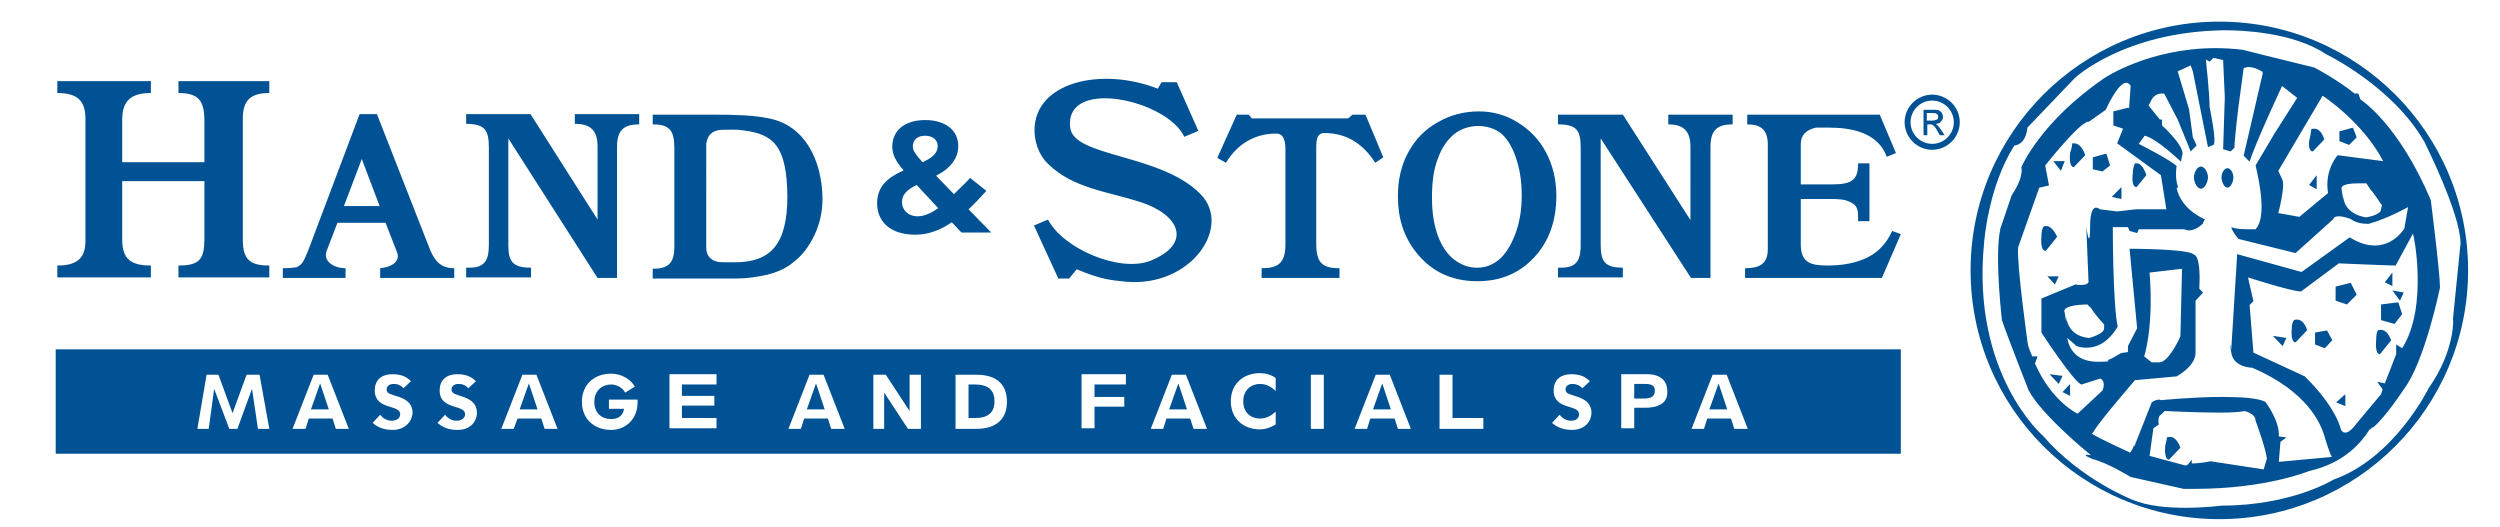
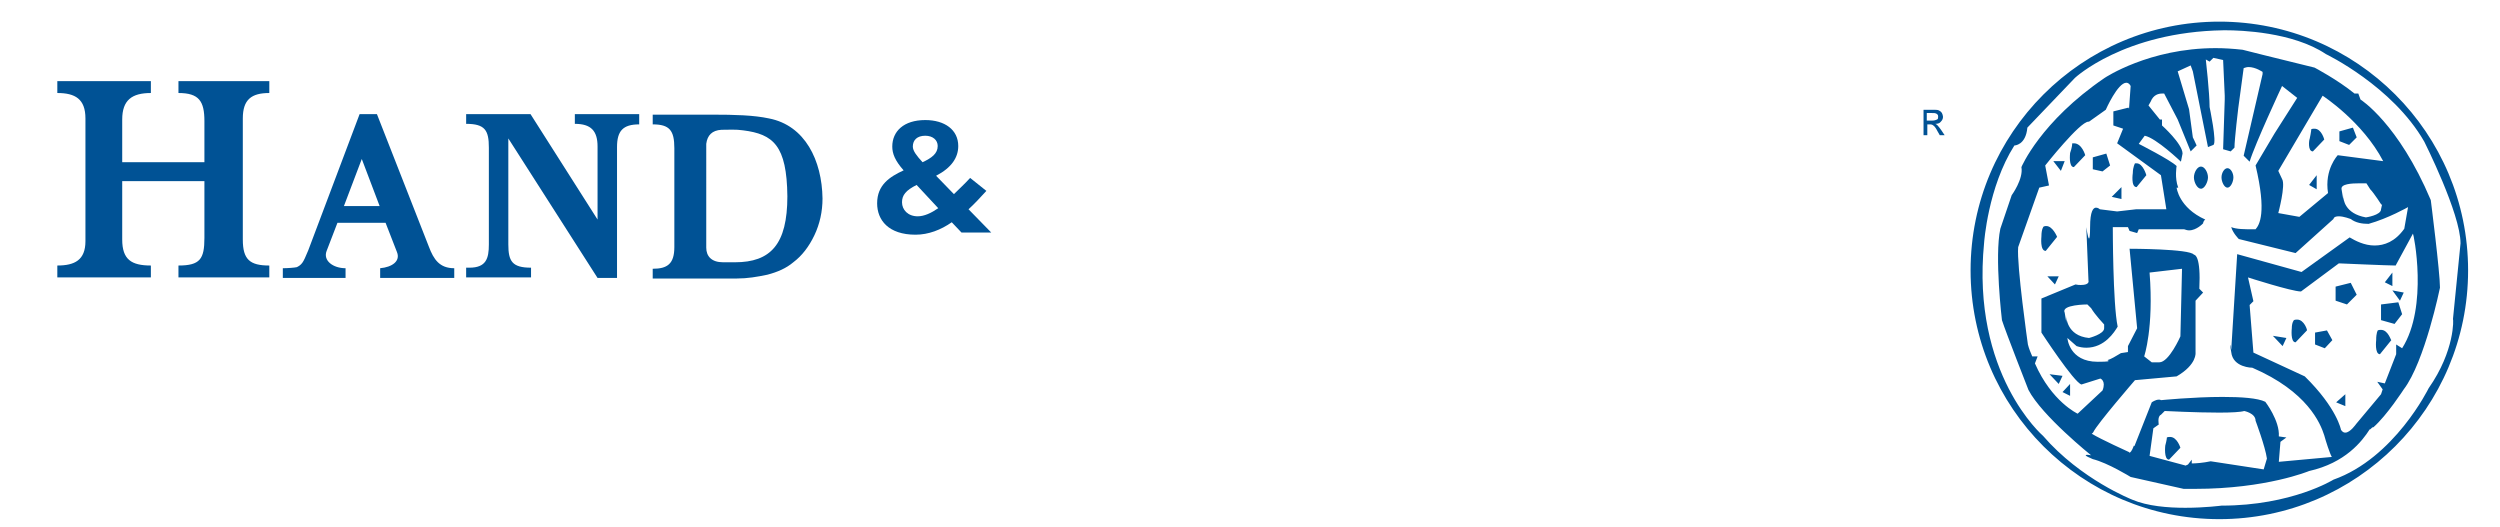
<svg xmlns="http://www.w3.org/2000/svg" xmlns:xlink="http://www.w3.org/1999/xlink" id="Layer_1" x="0px" y="0px" viewBox="0 0 462.3 97.4" style="enable-background:new 0 0 462.3 97.4;" xml:space="preserve">
  <style type="text/css">	.st0{clip-path:url(#SVGID_2_);fill:#005295;}	.st1{clip-path:url(#SVGID_2_);fill-rule:evenodd;clip-rule:evenodd;fill:#005295;}</style>
  <g>
    <defs>
      <rect id="SVGID_1_" x="10.3" y="2.7" width="446.1" height="94.7" />
    </defs>
    <clipPath id="SVGID_2_">
      <use xlink:href="#SVGID_1_" style="overflow:visible;" />
    </clipPath>
    <path class="st0" d="M380,52.6l0.7-1.5h-2.1L380,52.6z M383.5,30.9l2.1-2.2c0,0-0.6-2.2-2.1-2.2c-0.1,0-0.2,0-0.3,0  c0,0,0,0.7-0.4,1.8C382.8,28.4,382.5,30.9,383.5,30.9 M378.3,46.4l2.1-2.6c0,0-0.8-2-2-2c-0.2,0-0.3,0-0.5,0.1c0,0-0.4,0.4-0.4,1.8  C377.5,43.8,377.2,46.4,378.3,46.4 M382.8,73.2V71l-1.4,1.5L382.8,73.2z M401.3,80.8c-0.2,0-0.4,0-0.6,0.1c0,0,0,0.4-0.3,1.5  c0,0-0.3,2.6,0.7,2.6l2.1-2.2C403.2,82.8,402.6,80.8,401.3,80.8 M407,30.8c-0.7,0-1.3,1.1-1.3,2c0,0.9,0.6,2.1,1.3,2.1  c0.7,0,1.3-1.3,1.3-2.1C408.3,31.9,407.7,30.8,407,30.8 M379,69.2l1.7,1.8l0.7-1.5L379,69.2z M381.8,29.8h-2.1l1.4,1.8L381.8,29.8z   M413,32.8c0-0.8-0.5-1.7-1.1-1.7c-0.6,0-1.1,0.9-1.1,1.7c0,0.8,0.5,1.9,1.1,1.9C412.5,34.7,413,33.6,413,32.8 M428.4,35v-2.6  l-1.4,1.8L428.4,35z M435.8,25.4l-0.7-1.8l-2.5,0.7v1.8l1.8,0.7L435.8,25.4z M392.3,34.6l-1.8,1.8l1.8,0.4V34.6z M390.2,30.6  l-0.7-2.2l-2.5,0.7v2.2l1.8,0.4L390.2,30.6z M427.7,28l2.1-2.2c0,0-0.5-2-1.8-2c-0.2,0-0.4,0-0.6,0.1c0,0,0,0.4-0.3,1.8  C427,25.8,426.7,28,427.7,28 M395.1,34.6l1.8-2.2c0,0-0.6-2.2-1.8-2.2c-0.1,0-0.2,0-0.3,0c0,0-0.4,0.7-0.4,1.8  C394.4,32,394,34.6,395.1,34.6 M436.5,18.4l-0.4-1.1h-0.7c-3.2-2.6-7.4-4.8-7.4-4.8c-7.4-1.8-13.3-3.3-13.3-3.3  c-1.8-0.2-3.4-0.3-5-0.3c-12.3,0-20.5,5.5-20.5,5.5c-11.9,8.1-15.4,16.5-15.4,16.5c0.4,2.2-1.8,5.2-1.8,5.2l-2.1,6.2  c-1.1,5.2,0.3,16.9,0.3,16.9c0.7,2.2,4.9,12.9,4.9,12.9c2.5,4.8,11.6,12.1,11.6,12.1s-0.4-0.1-0.7-0.1c-0.4,0-0.7,0.1,1,0.8  c2.8,0.7,7,3.3,7,3.3l9.8,2.2c0.7,0,1.4,0,2.1,0c13.2,0,21.1-3.3,21.1-3.3c6.7-1.5,9.8-5.5,11.2-7.7c0.3,0,0.3-0.4,0.7-0.4  c2.5-2.2,5.6-7,5.6-7c3.9-5.1,6.7-18.8,6.7-18.8c0-2.9-1.7-16.2-1.7-16.2C443.5,22.8,436.5,18.4,436.5,18.4 M429.5,17.7  c0,0,7.4,4.8,11.2,12.1l-8.4-1.1c0,0-2.5,2.6-1.8,7l-5.3,4.4l-3.9-0.7c0,0,1.4-5.2,0.7-6.3l-0.7-1.5L429.5,17.7z M440.3,38.7  c0,1.1-2.8,1.5-2.8,1.5c-3.9-0.7-4.2-3.3-4.2-4.1v0.7L433,35c-0.2-1,1.9-1.1,3.3-1.1c0.7,0,1.3,0,1.3,0l0.7,1.1  c0.7,0.7,2.1,2.9,2.1,2.9s0.1-0.2,0.1-0.2C440.5,37.7,440.5,37.9,440.3,38.7 M384.2,76.5c0,0-4.8-2.2-7.9-9.3l0.5-1.3h-1  c-0.3-0.7-0.6-1.4-0.8-2.2c0,0-2.1-14.7-1.8-18l3.9-11l1.8-0.4l-0.7-3.7c0,0,6.4-8.1,8-8.1c0,0,0.1,0,0.1,0l3.1-2.2  c0,0,2.2-5,3.8-5c0.3,0,0.6,0.2,0.8,0.6l-0.3,4.2l-0.1-0.2l-2.8,0.7v2.6l1.8,0.6l-1.1,2.7l8.1,5.9l1,6.3h-5.6l-3.5,0.4l-3.2-0.4  c0,0-0.3-0.3-0.7-0.3c-0.5,0-1.1,0.6-1.1,3.6c0,1.6-0.1,2.1-0.2,2.1c-0.2,0-0.5-2.1-0.5-2.1l0.4,9.9c0,0,0.3,0.8-1.4,0.8  c-0.3,0-0.6,0-1-0.1l-6.3,2.6v6.3c0,0,6,9.2,7.4,9.6l3.5-1.1c0,0,1.1,0.4,0.4,2.2L384.2,76.5z M389.1,60v0.7c0,1.1-2.8,1.8-2.8,1.8  c-4.2-0.4-4.2-4-4.2-4v1.1l-0.3-1.8c-0.7-1.5,4.2-1.5,4.2-1.5l0.7,0.7C387.4,58.2,389.1,60,389.1,60 M418.6,86.8l-9.8-1.5  c-1.4,0.3-2.8,0.4-3.5,0.4V85l-0.7,0.9c-0.3,0.1-0.4,0.2-0.4,0.2l-6.7-1.8l0.7-5.1l1-0.7c0,0-0.3-1.5,0.4-1.8l0.7-0.7  c0,0,5.8,0.3,10.1,0.3c2.2,0,4-0.1,4.6-0.3c0,0,2.1,0.4,2.1,1.8c0,0,1.8,4.8,2.1,7L418.6,86.8z M421.4,85.4l0.3-3.7l1.1-0.8  l-1.4-0.2c0.2-2.9-2.5-6.4-2.5-6.4c-1.4-0.7-4.5-0.9-7.9-0.9c-5.4,0-11.4,0.6-11.4,0.6c-0.1-0.1-0.3-0.1-0.4-0.1  c-0.6,0-1.3,0.5-1.3,0.5l-3.2,8.1l-0.1-0.1c-0.4,1.1-0.7,1.3-0.8,1.3c-0.1,0-0.1-0.1-0.1-0.1s-5.3-2.4-6.9-3.4  c0.1-0.1,0.2-0.1,0.3-0.3c0.7-1.5,7.7-9.6,7.7-9.6l7.7-0.7c3.8-2.2,3.5-4.4,3.5-4.4v-9.6l1.4-1.5l-0.7-0.7c0.3-6-0.8-6.3-1-6.3  c0,0,0,0,0,0c-0.7-1.1-11.9-1.1-11.9-1.1l1.4,14.7l-1.7,3.3v1.1l-1.3,0.2c-1,0.6-1.8,1.1-2.5,1.3c0.5,0.2,0.3,0.3-1.8,0.3  c-5.3,0-5.6-4.4-5.6-4.4l1.7,1.5c0.6,0.2,1.2,0.3,1.8,0.3c3.4,0,5.2-2.9,5.8-3.9c-0.9-4.2-0.9-18.4-0.9-18.4h2.8l0.3,0.7l1.4,0.4  l0.3-0.7h8.4c0.3,0.1,0.6,0.2,0.9,0.2c1.4,0,2.6-1.3,2.6-1.3s0-0.4,0.4-0.7c-4.9-2.2-5.3-5.9-5.3-5.9h0.3c-0.7-1.8-0.3-4-0.3-4  c-1.1-1.1-7-4.1-7-4.1l1.1-1.5c2.1,0.4,6.7,4.8,6.7,4.8l0.3-1.5c0-1.8-3.8-5.2-3.8-5.2v-1.1h-0.4l-2.1-2.6l0.4-0.7  c0.5-1.3,1.5-1.5,2.1-1.5c0.2,0,0.4,0,0.4,0l2.5,4.8l2.4,5.9l1.1-1.1c-0.3-0.7-0.7-1.5-0.7-1.5l-0.7-5.2l-2.1-7l2.4-1.1l0.4,1.1  l2.8,14l1-0.4c0.7-0.4-0.7-7-0.7-7c0-2.6-0.7-8.8-0.7-8.8l0.7,0.4l0.7-0.7l1.8,0.4l0.3,6.6v0.7l-0.3,9.2l1.4,0.4l0.7-0.7  c0-1.5,0.7-7.3,0.7-7.3l1-7.4c0.3-0.1,0.6-0.2,0.9-0.2c1.3,0,2.6,0.9,2.6,0.9v0.4l-3.5,15.1l1.1,1.1c1-3.3,6-14,6-14l2.8,2.2  l-4.2,6.6l-3.5,5.9c2.1,8.8,0.7,11,0,11.8h-0.3c-1.8,0-3.2,0-4.2-0.4c0.3,1.1,1.4,2.2,1.4,2.2l10.5,2.6l7-6.3  c0.1-0.4,0.5-0.5,1-0.5c0.9,0,2.2,0.5,2.2,0.5c0.9,0.7,2.1,0.9,3.3,0.9c3.6-1,7.3-3.1,7.3-3.1l-0.7,4c-1.7,2.4-3.7,3.1-5.5,3.1  c-1.9,0-3.6-0.9-4.6-1.5l-8.9,6.4l-11.9-3.3l-1.1,17.7c0,0-0.1-0.9-0.2-0.9c0,0,0,0.3,0.2,1.3c0.3,2.9,3.9,2.9,3.9,2.9  c10.2,4.4,12.6,10.3,13.3,12.5c0.3,1.1,1,3.3,1.4,4L421.4,85.4z M397.5,50.4l6-0.7l-0.3,12.5c0,0-2.1,4.8-3.9,4.8h-1.4l-1.4-1.1  C396.5,65.9,398.3,60.7,397.5,50.4 M444.2,64.4l-1.1-0.7v1.8l-2.1,5.4l-1.4-0.3l1,1.4l-0.3,0.9l-4.6,5.5c0,0-1.1,1.6-2,1.6  c-0.3,0-0.5-0.1-0.8-0.5c0,0-0.7-4-6.7-9.9l-9.5-4.4l-0.7-8.8l0.7-0.7l-1-4.4c0,0,8.1,2.6,9.8,2.6l7-5.2c0,0,9.1,0.4,10.5,0.4  l3.2-5.9C446.3,43.1,449.1,56.7,444.2,64.4 M424.8,59.1c-0.2,0-0.4,0-0.6,0.1c0,0-0.4,0.4-0.4,1.5c0,0-0.3,2.6,0.7,2.6l2.1-2.2  C426.7,61.1,426.1,59.1,424.8,59.1 M440.3,61c-0.2,0-0.4,0-0.6,0.1c0,0-0.3,0.4-0.3,1.8c0,0-0.3,2.6,0.7,2.6l2.1-2.6  C442.1,62.9,441.6,61,440.3,61 M428.1,61.5v2.2l1.8,0.7l1.4-1.5l-1-1.8L428.1,61.5z M433.7,75.1v-2.2l-1.7,1.5L433.7,75.1z   M410.4,4c-25.4,0-46,20.6-46,46c0,25.4,20.6,46,46,46c25.4,0,46-20.6,46-46C456.4,24.6,435.8,4,410.4,4 M449.1,71.8  c0,0-6.3,12.9-17.6,16.9c0,0-7.7,4.8-20.7,4.8c0,0-3,0.4-6.7,0.4c-3.2,0-7-0.3-9.8-1.5c0,0-9.5-3.7-16.5-11.8  c0,0-13.3-11.4-10.9-35.7c0,0,0.7-10.3,5.6-18c0,0,2.1,0,2.4-3.3l8.8-9.2c0,0,9.1-8.5,27.4-8.8c0,0,0.2,0,0.6,0  c2.5,0,12.3,0.3,18.4,4.4c0,0,12.3,5.9,18.2,16.2c0,0,6.7,13.3,6.7,18.8l-1.4,14C453.7,58.9,454,64.8,449.1,71.8 M440.3,56.3v2.9  l2.5,0.7l1.4-1.8l-0.7-2.2L440.3,56.3z M443.8,55.6l0.7-1.5l-2.1-0.4L443.8,55.6z M431.9,53v2.6l2.1,0.7l1.8-1.8l-1.1-2.2L431.9,53  z M422.1,64l0.7-1.5l-2.5-0.4L422.1,64z M442.4,50.4l-1.4,1.8l1.4,0.7V50.4z" />
-     <path class="st0" d="M357.3,17.5c-2.8,0-5.1,2.3-5.1,5.1c0,2.8,2.3,5.1,5.1,5.1c2.8,0,5.1-2.3,5.1-5.1  C362.4,19.8,360.1,17.5,357.3,17.5 M357.3,26.6c-2.2,0-4-1.8-4-4c0-2.2,1.8-4,4-4c2.2,0,4,1.8,4,4  C361.3,24.8,359.5,26.6,357.3,26.6" />
-     <path class="st0" d="M323,21.2L323,21.2h24.6l3,7.1l-1.7,0.7c-1.6-4.5-6.6-5.4-10.6-5.4h-2.5c-1.8,0.4-2.8,1.4-2.8,3v7.5h5.8  c3.9,0,4.8-1,4.8-3.9h2.1v10.7h-2.1c0-2.2,0.1-3.1-2.4-3.9c-0.5-0.1-1.3-0.2-2.4-0.2h-5.8v8.4c0,3.5,2,3.9,5,3.9  c2.5,0,4.5-0.4,5.9-0.9c3-1,4.9-3,6-5.5l1.6,0.6l-3.5,8.1h-25.3v-1.8c2.4,0,4.2-0.6,4.2-3.5V26.7c0-2.8-1.4-3.7-3.8-3.7V21.2z   M288.1,21.2L288.1,21.2h12l12.5,19.5V27.2c0-2.9-1.2-4.2-4.1-4.2v-1.8h11.9V23c-3,0-4.1,1.2-4.1,4.2v24.2h-3.6L296,25.6v19.6  c0,3.1,0.7,4.3,4.1,4.3v1.8h-12v-1.8h0.6c3.1,0,3.6-1.7,3.6-4.3V27.4c0-3.2-0.6-4.4-4.2-4.4V21.2z M273.5,20.6L273.5,20.6  c2.6,0,5,0.7,7.1,2c2.3,1.4,4.1,3.3,5.3,5.6c1.2,2.3,1.9,4.9,1.9,8c0,4.7-1.4,8.5-4.1,11.4c-2.8,3-6.3,4.4-10.5,4.4  c-4.8,0-8.5-1.8-11.3-5.3c-2.3-2.9-3.4-6.3-3.4-10.4c0-3,0.6-5.7,1.9-8.1c1.3-2.4,3.1-4.3,5.5-5.6  C268.1,21.3,270.7,20.6,273.5,20.6 M273.4,23.3L273.4,23.3c-1.7,0-3.2,0.5-4.5,1.5c-1.2,1-2.3,2.5-3,4.5c-0.8,2-1.1,4.4-1.1,7.3  c0,2.8,0.4,5.1,1.1,7c0.7,1.9,1.7,3.4,3,4.4c1.3,1,2.7,1.5,4.2,1.5c1.6,0,2.9-0.5,4.1-1.5c1.2-1,2.2-2.6,3-4.7  c0.8-2.1,1.2-4.5,1.2-7.2c0-2.7-0.4-5.1-1.2-7.3c-0.7-1.9-1.6-3.3-2.7-4.2C276.4,23.8,275,23.3,273.4,23.3 M228.7,21.2L228.7,21.2  h2.2l0.6,0.7h17.8l0.8-0.7h2.4l3.3,7.9l-1.5,1c-2.2-3.5-5.3-5.5-9.4-5.5c-1.6,0-1.5,1.8-1.5,3.3V45c0,3.5,1,4.6,4.3,4.6v1.8h-14.4  v-1.8c3,0,4.4-0.9,4.4-4.4V27.7c0-1.4-0.2-3-1.7-3c-3.6,0-7,1.6-9.3,5.4l-1.6-0.9L228.7,21.2z M214.8,15.2l2.8,0l4,9l-2.6,1.1  c-3.1-6.8-22.2-11.1-21.1-1.7c0.6,5.5,16.8,4.8,24.1,12.3c5.9,6-1.7,17.2-13.7,16.2c-3.2-0.3-4.8-0.5-9.2-2.3l-1.4,1.7h-2l-4.5-9.8  l2.6-1.1c2.7,5.3,13.2,9.9,19,7.6c7.8-3.2,5.3-8.6-2.1-10.9c-6-1.9-12.3-2.5-16.9-7c-1.7-1.6-2.5-4.1-2.5-6.2  c0-8.9,12.3-11.8,22.8-7.7L214.8,15.2z" />
    <path class="st0" d="M120.7,23L120.7,23v-1.8h10.9c4.3,0,7.8,0.1,10.6,0.7c6.7,1.3,9.8,7.8,9.9,14.8c0,2.4-0.5,4.7-1.5,6.8  c-1,2.1-2.3,3.8-3.9,5c-1.3,1.1-2.9,1.8-4.8,2.3c-1.9,0.4-3.7,0.7-5.6,0.7h-15.6v-1.8c2.7,0,4-0.9,4-4V27.4  C124.7,24.1,123.8,23,120.7,23 M130.6,45.8L130.6,45.8c0,1.6,1,2.7,3.1,2.7h2.2c6.6,0,9.7-3.3,9.7-12.2c-0.1-9.4-2.6-11.5-8.2-12.2  c-1.3-0.2-2.7-0.1-4-0.1c-1.7,0.1-2.6,1-2.8,2.6V45.8z M66.5,21.1L66.5,21.1h3.2l9.6,24.5c0.9,2.4,2,4,4.7,4v1.8H70.3v-1.8  c2.2-0.2,3.8-1.3,3.1-3l-2.1-5.4h-8.9l-2,5.2c-0.7,1.8,1.2,3.2,3.5,3.2v1.8H52.3v-1.8c0.9,0,2.2-0.1,2.6-0.2c0.4-0.2,0.7-0.4,1-0.8  c0.3-0.4,0.6-1.1,1.1-2.3L66.5,21.1z M63.6,38.1L63.6,38.1h6.6l-3.3-8.7L63.6,38.1z M10.6,15L10.6,15h17.3v2.2  c-3.5,0-5.3,1.3-5.3,4.9V30h15.2v-7.6c0-3.7-1-5.2-4.8-5.2V15h16.8v2.2c-3.3,0-4.9,1.2-4.9,4.7v22.4c0,3.7,1.3,4.8,4.9,4.8v2.2H33  v-2.2c4,0,4.8-1.2,4.8-5.1V33.5H22.6v10.8c0,3.7,1.7,4.8,5.3,4.8v2.2H10.6v-2.2c3.2,0,5.2-1,5.2-4.5V21.9c0-3.6-1.9-4.7-5.2-4.7V15  z M86.1,21.1h12l12.4,19.5V27.1c0-2.9-1.2-4.2-4.2-4.2v-1.8h11.9V23c-3,0-4.1,1.2-4.1,4.2v24.2h-3.6L94,25.6v19.6  c0,3.1,0.7,4.3,4.2,4.3v1.8h-12v-1.8h0.6c3.1,0,3.6-1.7,3.6-4.3V27.3c0-3.2-0.7-4.4-4.2-4.4V21.1z" />
    <path class="st0" d="M170.6,30L170.6,30c1.7-0.8,2.8-1.6,2.8-3c0-1.1-0.9-1.9-2.3-1.9c-1.5,0-2.3,0.8-2.3,2  C168.8,27.9,169.5,28.8,170.6,30 M169.5,34.2L169.5,34.2c-2,1-2.7,1.9-2.7,3.2c0,1.4,1.1,2.6,2.9,2.6c1.2,0,2.5-0.6,3.8-1.5  L169.5,34.2z M182.4,35.3c-1.1,1.2-2.2,2.4-3.3,3.4l4.2,4.3h-5.5l-1.8-1.9c-2,1.4-4.3,2.3-6.7,2.3c-5,0-7.1-2.7-7.1-5.8  c0-3.4,2.3-4.9,4.9-6.1c-1.6-1.8-2.1-3.1-2.1-4.4c0-2.8,2.1-4.9,6.1-4.9c3.6,0,6.1,1.8,6.1,4.8c0,2.1-1.2,4-4.1,5.5l3.3,3.4  c0.9-0.9,2-1.9,3-3L182.4,35.3z" />
-     <path class="st1" d="M97.8,70.9l-1.7,4.8h3.3L97.8,70.9L97.8,70.9z M180.3,71.1h-1.2v6.2h1.2c2.4,0,3.6-1,3.6-3.1  C183.9,72.1,182.7,71.1,180.3,71.1 M255.6,70.9l-1.7,4.8h3.3L255.6,70.9L255.6,70.9z M150.9,70.9l-1.7,4.8h3.3L150.9,70.9  L150.9,70.9z M217.9,70.9l-1.7,4.8h3.3L217.9,70.9L217.9,70.9z M304.3,71h-2.1v2.7h1.7c1.6,0,2.1-0.5,2.1-1.4  C306.1,71.5,305.6,71,304.3,71 M317.8,70.9l-1.7,4.8h3.3L317.8,70.9L317.8,70.9z M59.2,70.9l-1.7,4.8h3.3L59.2,70.9L59.2,70.9z   M10.3,83.9h341.2V64.6H10.3V83.9z M47.7,79.3l-1.1-7.4h0l-2.7,7.4h-1.5l-2.8-7.4h0l-1,7.4h-2.1l1.7-10h2.2l2.6,7.1h0l2.6-7.1H48  l1.8,10H47.7z M62.1,79.3l-0.6-1.9h-4.4l-0.6,1.9h-2.4l3.9-10h2.6l3.9,10H62.1z M72.6,79.5c-1.8,0-2.9-0.6-3.7-1.3l1.4-1.5  c0.4,0.5,1.1,1.1,2.1,1.1c1,0,1.6-0.5,1.6-1.2c0-1.9-4.7-0.7-4.7-4.4c0-1.8,1.1-3,3.3-3c1.8,0,2.7,0.6,3.4,1.3l-1.4,1.3  c-0.4-0.5-1-0.8-1.8-0.8c-0.8,0-1.3,0.4-1.3,1c0,0.9,0.9,0.9,2.3,1.4c1.7,0.6,2.5,1.5,2.5,3C76.1,78.2,74.7,79.5,72.6,79.5   M84.6,79.5c-1.8,0-2.9-0.6-3.7-1.3l1.4-1.5c0.4,0.5,1.1,1.1,2.1,1.1c1,0,1.6-0.5,1.6-1.2c0-1.9-4.7-0.7-4.7-4.4c0-1.8,1.1-3,3.3-3  c1.8,0,2.7,0.6,3.4,1.3l-1.4,1.3c-0.4-0.5-1-0.8-1.8-0.8c-0.8,0-1.3,0.4-1.3,1c0,0.9,0.9,0.9,2.2,1.4c1.7,0.6,2.5,1.5,2.5,3  C88.1,78.2,86.8,79.5,84.6,79.5 M100.7,79.3l-0.6-1.9h-4.4L95,79.3h-2.3l3.9-10h2.6l3.9,10H100.7z M117.9,74.4  c0,3.1-2.2,5.1-4.9,5.1c-3.2,0-5.4-2.1-5.4-5.2s2.2-5.2,5.4-5.2c1.9,0,3.6,1,4.4,2.4l-1.8,1.1c-0.5-1-1.7-1.5-2.6-1.5  c-1.6,0-3.1,1.1-3.1,3.2c0,2.2,1.5,3.2,3.1,3.2c1.4,0,2.2-0.7,2.4-1.9h-2.8v-1.7h5.3V74.4z M132.5,71.1h-6.4v2.1h6V75h-6v2.3h6.4  v1.9h-8.7v-10h8.7V71.1z M153.7,79.3l-0.6-1.9h-4.4l-0.6,1.9h-2.3l3.9-10h2.6l3.9,10H153.7z M170.2,79.3h-2.3l-4.4-6.7h0v6.7h-2  v-10h2.3l4.4,6.7h0v-6.7h2.1V79.3z M180.6,79.3h-3.9v-10h3.9c3.5,0,5.6,1.6,5.6,5C186.2,77.6,184.1,79.3,180.6,79.3 M208.2,71.1  h-5.8v2.3h5.5v1.8h-5.5v4H200v-10h8.2V71.1z M220.7,79.3l-0.6-1.9h-4.4l-0.6,1.9h-2.3l3.9-10h2.6l3.9,10H220.7z M235.9,72.3  c-0.7-0.7-1.7-1.3-2.9-1.3c-1.6,0-3.1,1.1-3.1,3.2c0,2.2,1.5,3.2,3.1,3.2c1.2,0,2.2-0.6,2.9-1.3v2.4c-0.8,0.5-1.9,0.9-2.9,0.9  c-3.2,0-5.4-2.1-5.4-5.2s2.2-5.2,5.4-5.2c1,0,2.1,0.3,2.9,0.9V72.3z M244.8,79.3h-2.4v-10h2.4V79.3z M258.5,79.3l-0.6-1.9h-4.5  l-0.6,1.9h-2.3l3.9-10h2.6l3.9,10H258.5z M274.3,79.3h-8.1v-10h2.4v8h5.7V79.3z M290.7,79.5c-1.8,0-2.9-0.6-3.7-1.3l1.4-1.5  c0.4,0.5,1.1,1.1,2.1,1.1c1,0,1.5-0.5,1.5-1.2c0-1.9-4.7-0.7-4.7-4.4c0-1.8,1.1-3,3.3-3c1.8,0,2.7,0.6,3.4,1.3l-1.4,1.3  c-0.4-0.5-1.1-0.8-1.8-0.8c-0.8,0-1.3,0.4-1.3,1c0,0.9,0.9,0.9,2.3,1.4c1.7,0.6,2.5,1.5,2.5,3C294.2,78.2,292.8,79.5,290.7,79.5   M304.2,75.4h-2v3.8h-2.4v-10h4.8c2.5,0,3.7,1.3,3.7,3C308.5,74.1,307.3,75.4,304.2,75.4 M320.7,79.3l-0.6-1.9h-4.4l-0.6,1.9h-2.3  l3.9-10h2.6l3.9,10H320.7z" />
    <path class="st0" d="M355.7,25v-4.7h1.6c0.6,0,1,0,1.2,0.1c0.2,0.1,0.4,0.2,0.6,0.5c0.1,0.2,0.2,0.5,0.2,0.7c0,0.3-0.1,0.6-0.4,0.9  c-0.2,0.3-0.6,0.4-1,0.4c0.2,0.1,0.3,0.2,0.4,0.3c0.2,0.2,0.4,0.5,0.7,0.9l0.6,0.9h-0.9l-0.4-0.7c-0.3-0.6-0.6-1-0.8-1.1  c-0.1-0.1-0.3-0.2-0.6-0.2h-0.5v2H355.7z M356.4,22.3h0.9c0.4,0,0.7-0.1,0.9-0.2c0.2-0.1,0.2-0.3,0.2-0.5c0-0.1,0-0.3-0.1-0.4  c-0.1-0.1-0.2-0.2-0.3-0.2c-0.1-0.1-0.4-0.1-0.8-0.1h-0.9V22.3z" />
  </g>
</svg>